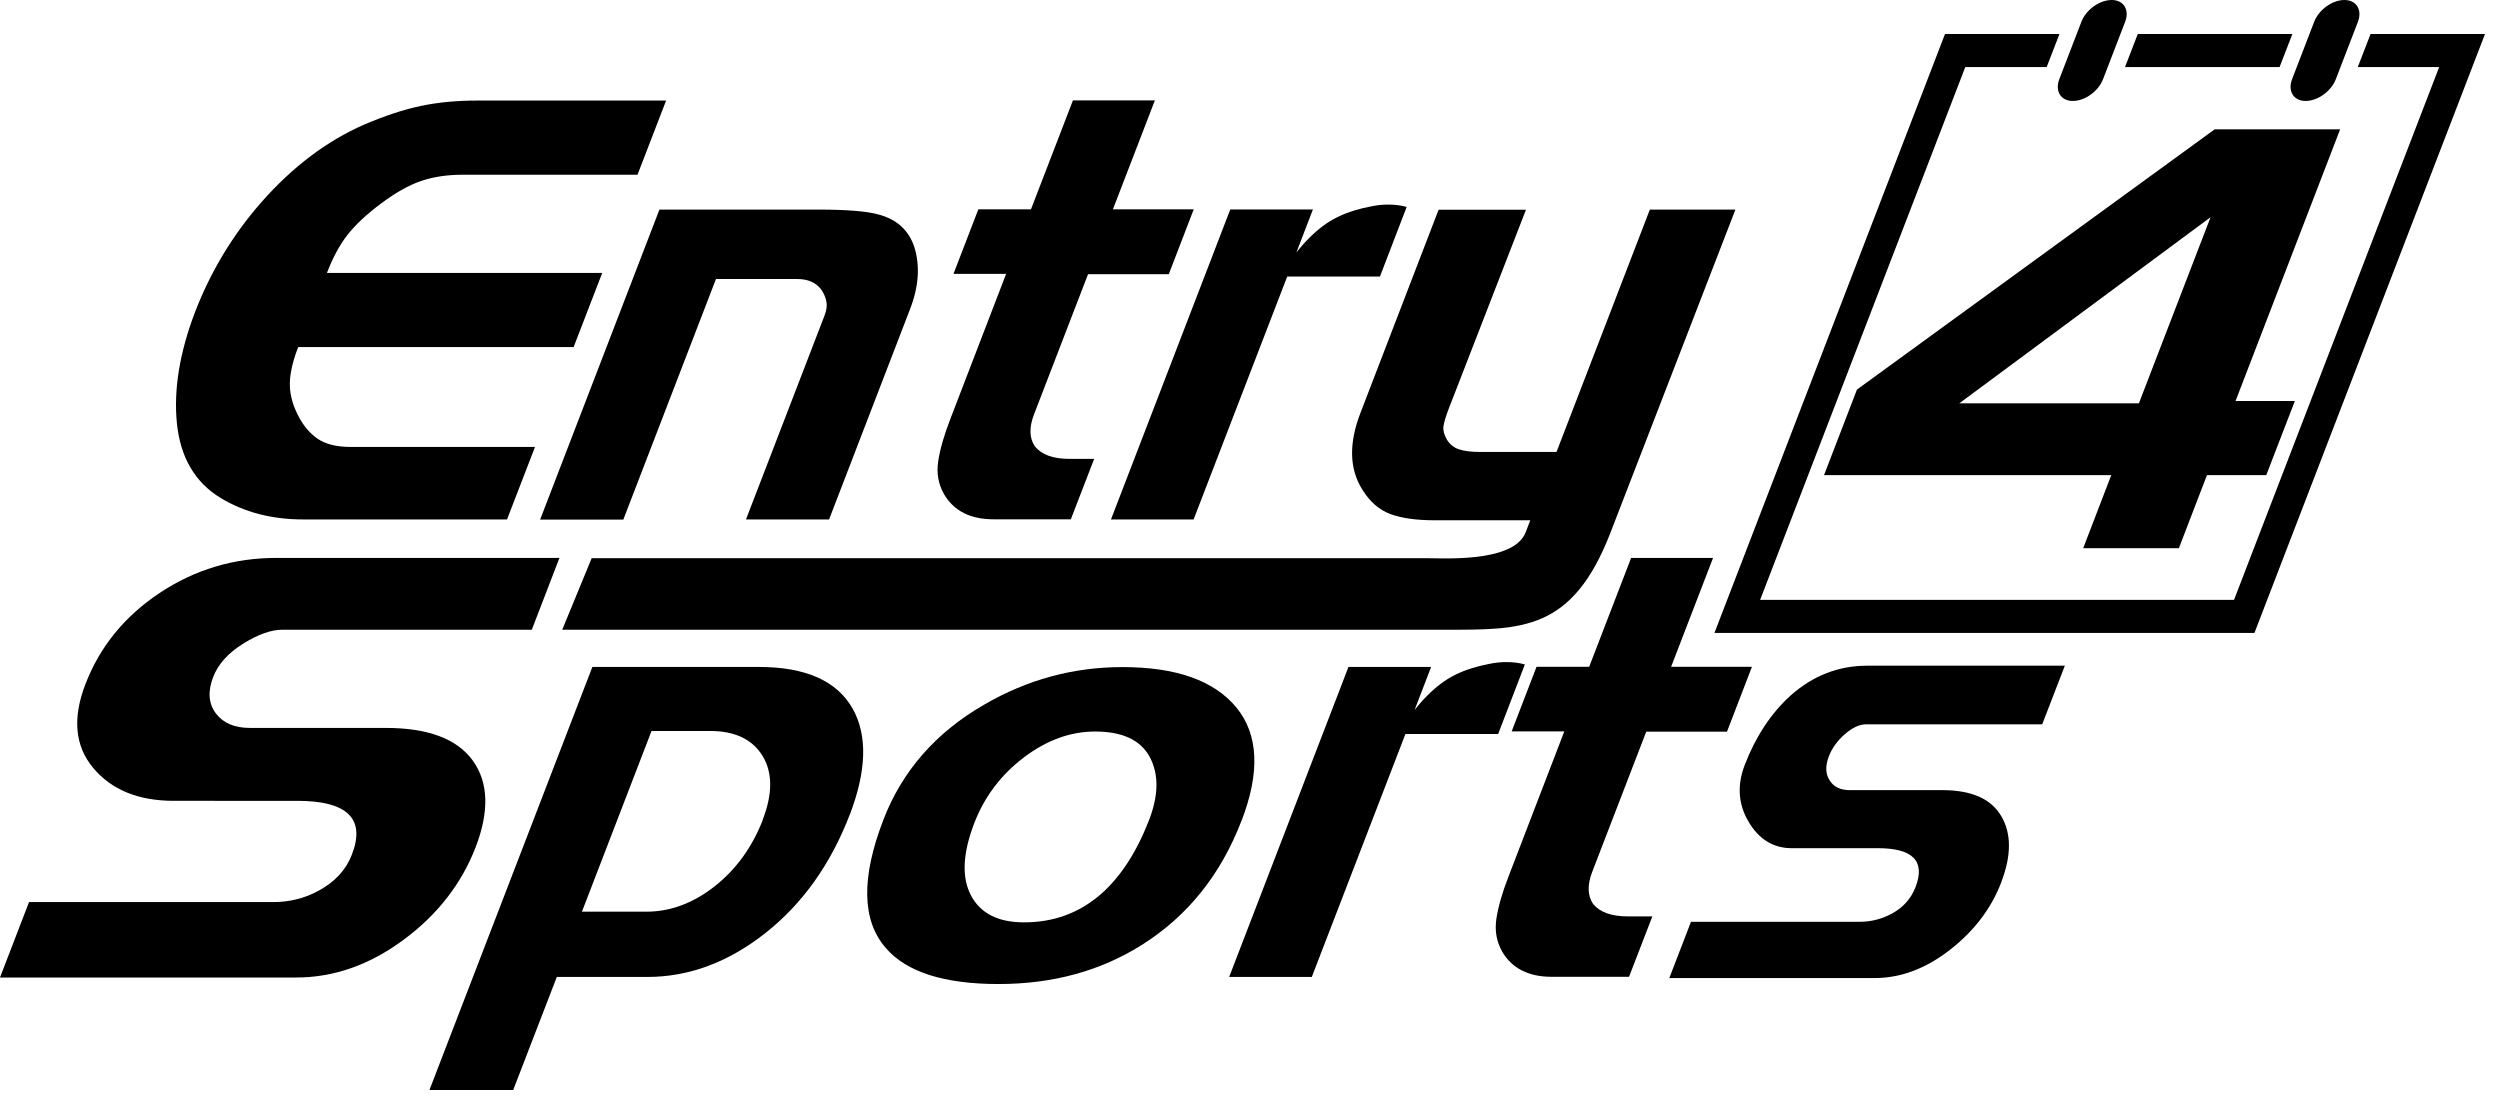
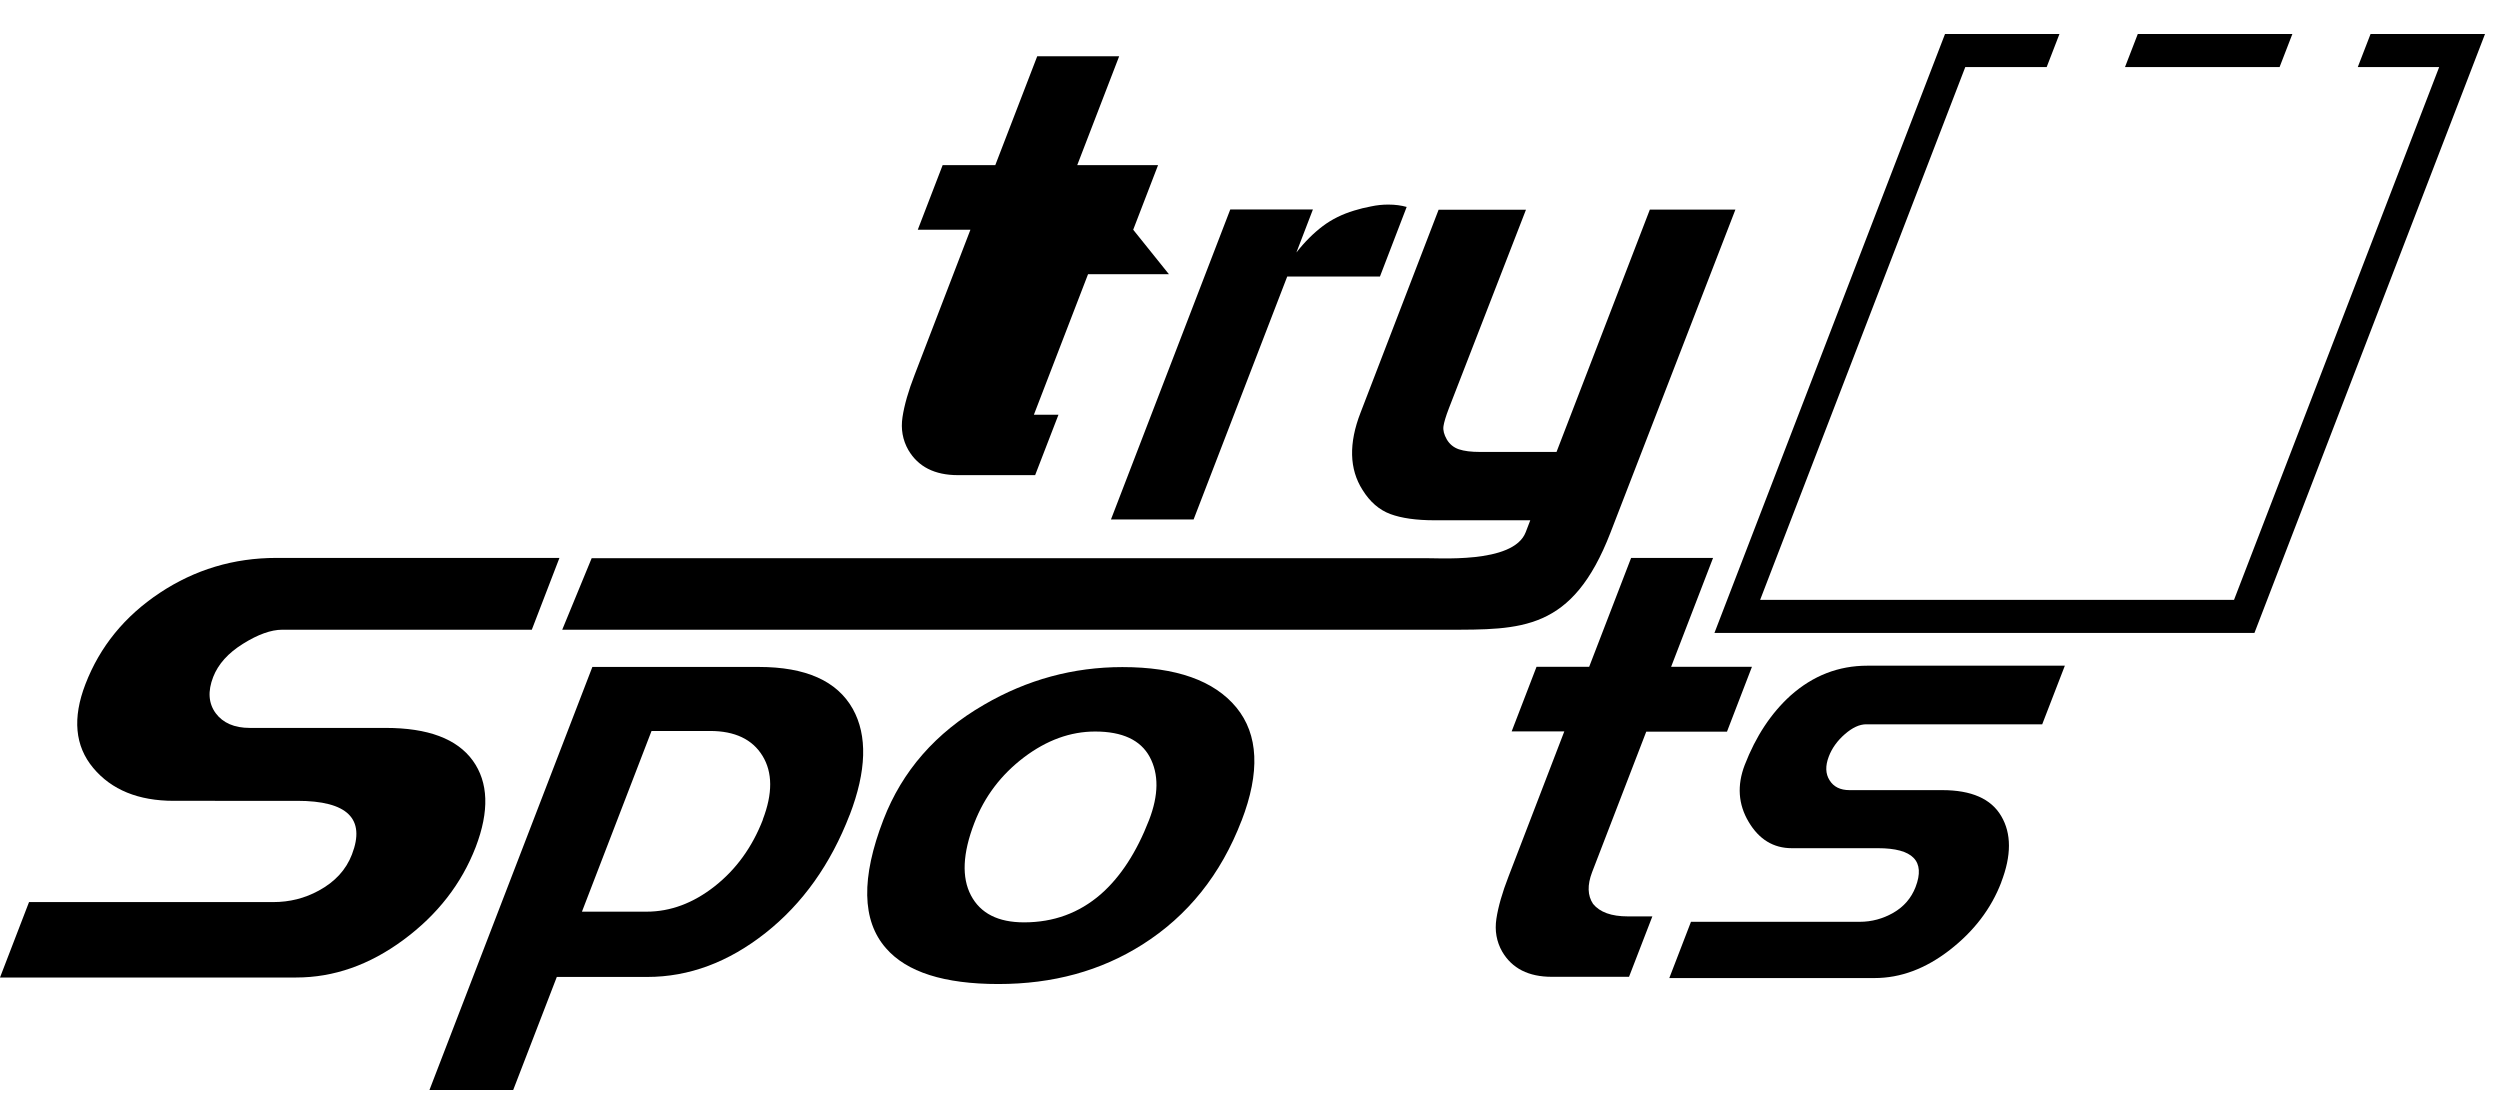
<svg xmlns="http://www.w3.org/2000/svg" id="E4S_Logo" viewBox="0 0 180 80">
  <g id="LogoGroup">
    <g id="EntryGroup">
-       <path id="E" d="M36.52,37.4h-14.69c-2.27,0-4.25-.52-5.95-1.55-1.84-1.12-2.88-2.9-3.14-5.34-.25-2.44,.19-5.13,1.31-8.06,1.12-2.9,2.7-5.53,4.76-7.88,2.25-2.56,4.72-4.42,7.41-5.6,1.48-.63,2.83-1.08,4.07-1.34,1.23-.26,2.58-.39,4.05-.39h13.62l-2.06,5.34h-12.58c-1.12,0-2.12,.15-3,.45-.88,.3-1.84,.84-2.88,1.62-1.05,.78-1.85,1.53-2.42,2.26-.57,.73-1.06,1.64-1.48,2.74h19.82l-2.06,5.34H21.47c-.38,.98-.58,1.83-.6,2.56-.02,.73,.16,1.49,.54,2.26,.38,.78,.86,1.36,1.44,1.77,.59,.4,1.38,.6,2.39,.6h13.28l-2.01,5.21Z" />
-       <path id="n" d="M59.7,37.4h-5.99l5.66-14.69c.14-.37,.19-.71,.13-1.01-.06-.3-.19-.6-.39-.88-.39-.49-.95-.73-1.7-.73h-5.86l-6.67,17.32h-5.99l8.59-22.32h11.46c2.04,0,3.47,.12,4.3,.35,1.3,.34,2.16,1.11,2.57,2.28,.45,1.38,.35,2.89-.28,4.52l-5.84,15.17Z" />
-       <path id="t" d="M84.16,19.74h-5.82l-3.9,10.12c-.35,.92-.33,1.68,.07,2.28,.49,.6,1.32,.9,2.5,.9h1.77l-1.68,4.35h-5.56c-1.67,0-2.86-.6-3.57-1.81-.41-.72-.55-1.51-.42-2.37,.13-.86,.42-1.88,.88-3.06l4.01-10.43h-3.79l1.79-4.65h3.79l3.02-7.84h5.9l-3.02,7.84h5.82l-1.79,4.65Z" />
+       <path id="t" d="M84.16,19.74h-5.82l-3.9,10.12h1.77l-1.68,4.35h-5.56c-1.67,0-2.86-.6-3.57-1.81-.41-.72-.55-1.51-.42-2.37,.13-.86,.42-1.88,.88-3.06l4.01-10.43h-3.79l1.79-4.65h3.79l3.02-7.84h5.9l-3.02,7.84h5.82l-1.79,4.65Z" />
      <path id="r" d="M99.36,19.91h-6.68l-6.74,17.49h-5.95l8.59-22.32h5.95l-1.19,3.1c.61-.78,1.25-1.41,1.9-1.9,.65-.49,1.4-.86,2.26-1.12,.39-.12,.79-.22,1.22-.3,.42-.09,.83-.13,1.24-.13,.49,0,.93,.06,1.32,.17l-1.92,5Z" />
      <path id="y" d="M124.95,15.09l-9,23.27c-2.74,7.08-6.37,6.98-11.82,6.98H40.48l2.12-5.15h59.81c.98-.04,6.55,.45,7.44-1.87l.33-.86h-6.89c-1.32,0-2.38-.15-3.19-.45-.8-.3-1.47-.88-2-1.74-.95-1.49-1-3.35-.14-5.56l5.62-14.61h6.29l-5.55,14.3c-.22,.57-.35,1.01-.39,1.29-.04,.29,.04,.6,.24,.95,.2,.34,.49,.58,.87,.71,.39,.13,.89,.19,1.53,.19h5.5l6.72-17.45h6.16Z">
            </path>
    </g>
    <g id="_4Group">
      <g id="Calendar">
        <path fill-rule="evenodd" d="M153.92,2.45h11.13l-.92,2.38h-11.13l.92-2.38Zm-13.88,0h8.24l-.92,2.38h-5.86l-14.77,38.36h34.12l14.77-38.36h-5.86l.92-2.38h8.24l-16.6,43.12h-38.88L140.04,2.45Z" />
-         <path d="M154,29.04l5.16-13.4-18.09,13.4h12.93Zm9.17,5.17h-4.27l-2.02,5.26h-6.89l2.02-5.26h-20.68l2.37-6.16,25.76-18.74h9.03l-7.53,19.56h4.27l-2.06,5.34Z" />
      </g>
-       <path id="Holder" fill-rule="evenodd" d="M168.8,0h0c.86,0,1.3,.71,.97,1.57l-1.59,4.13c-.33,.87-1.31,1.57-2.18,1.57h0c-.86,0-1.3-.71-.97-1.57l1.59-4.13c.33-.87,1.31-1.57,2.18-1.57m-16.76,0h0c.87,0,1.3,.71,.97,1.57l-1.59,4.13c-.33,.87-1.31,1.57-2.18,1.57h0c-.86,0-1.3-.71-.97-1.57l1.59-4.13c.33-.87,1.31-1.57,2.18-1.57Z" />
    </g>
    <g id="SportsGroup">
      <path id="S" d="M34.25,60.99c-1.02,2.64-2.75,4.87-5.2,6.68-2.45,1.81-5.02,2.71-7.72,2.71H0l2.09-5.43H19.67c1.18,0,2.27-.27,3.29-.83,1.16-.63,1.96-1.5,2.38-2.6,.99-2.57-.32-3.86-3.94-3.86H12.52c-2.56,0-4.49-.79-5.81-2.37-1.32-1.58-1.5-3.59-.56-6.03,1.04-2.7,2.82-4.89,5.35-6.57,2.53-1.68,5.33-2.52,8.4-2.52h20.38l-1.99,5.17H20.32c-.8,0-1.75,.34-2.82,1.01-1.08,.67-1.79,1.47-2.15,2.39-.4,1.03-.34,1.9,.18,2.61,.52,.7,1.34,1.06,2.46,1.06h9.78c3.04,0,5.13,.78,6.27,2.35,1.13,1.57,1.2,3.64,.21,6.23h0Z" />
      <path id="p" d="M54.92,59.01c.72-1.87,.71-3.4-.02-4.59-.73-1.19-1.99-1.79-3.77-1.79h-4.22l-5.01,13.01h4.65c1.72,0,3.36-.61,4.91-1.83,1.55-1.22,2.7-2.82,3.47-4.8m6.25-.35c-1.37,3.56-3.39,6.4-6.06,8.51-2.67,2.11-5.51,3.17-8.52,3.17h-6.51l-3.14,8.14h-6.03l11.73-30.46h11.98c3.39,0,5.64,1.01,6.77,3.02,1.07,1.92,.99,4.47-.22,7.63Z" />
      <path id="o" d="M82.73,59.05c.7-1.81,.71-3.32,.05-4.55-.66-1.22-1.97-1.83-3.93-1.83-1.78,0-3.49,.62-5.14,1.87-1.64,1.25-2.83,2.82-3.56,4.72-.84,2.18-.92,3.92-.24,5.21,.68,1.29,1.95,1.94,3.82,1.94,2.13,0,3.96-.67,5.52-2.02,1.42-1.24,2.58-3.02,3.48-5.34m6.66,.04c-1.49,3.88-3.87,6.85-7.14,8.92-3,1.9-6.45,2.84-10.36,2.84s-6.61-.86-8.1-2.58c-1.74-1.98-1.8-5.07-.18-9.26,1.35-3.5,3.76-6.26,7.24-8.27,3.11-1.81,6.43-2.71,9.96-2.71,3.88,0,6.61,.97,8.21,2.91,1.59,1.94,1.72,4.66,.37,8.16Z" />
-       <path id="r-2" d="M107.87,52.85h-6.68l-6.74,17.49h-5.95l8.59-22.32h5.95l-1.19,3.1c.61-.78,1.25-1.41,1.9-1.9,.65-.49,1.4-.86,2.26-1.12,.39-.12,.79-.22,1.22-.3,.42-.09,.83-.13,1.24-.13,.49,0,.93,.06,1.32,.17l-1.92,5Z" />
      <path id="t-2" d="M124.35,52.68h-5.82l-3.9,10.12c-.35,.92-.33,1.68,.07,2.28,.49,.6,1.32,.9,2.5,.9h1.77l-1.68,4.35h-5.56c-1.67,0-2.86-.6-3.57-1.81-.41-.72-.55-1.51-.42-2.37,.13-.86,.42-1.88,.88-3.06l4.01-10.43h-3.79l1.79-4.65h3.79l3.02-7.84h5.9l-3.02,7.84h5.82l-1.79,4.65Z" />
      <path id="s" d="M144.09,63.53c-.73,1.9-1.97,3.52-3.71,4.87-1.74,1.35-3.54,2.02-5.41,2.02h-14.78l1.56-4.05h12.15c.86,0,1.67-.22,2.42-.65,.75-.43,1.29-1.05,1.6-1.85,.72-1.87-.19-2.8-2.71-2.8h-6.2c-1.32,0-2.36-.63-3.11-1.9-.75-1.26-.84-2.63-.28-4.09,.8-2.07,1.9-3.73,3.3-5,1.62-1.44,3.46-2.15,5.53-2.15h14.22l-1.63,4.22h-12.67c-.49,0-1,.24-1.54,.71-.54,.47-.93,1.01-1.16,1.62-.25,.66-.24,1.23,.06,1.7,.29,.47,.77,.71,1.43,.71h6.68c2.1,0,3.52,.62,4.25,1.87,.74,1.25,.74,2.84,0,4.76" />
    </g>
  </g>
</svg>